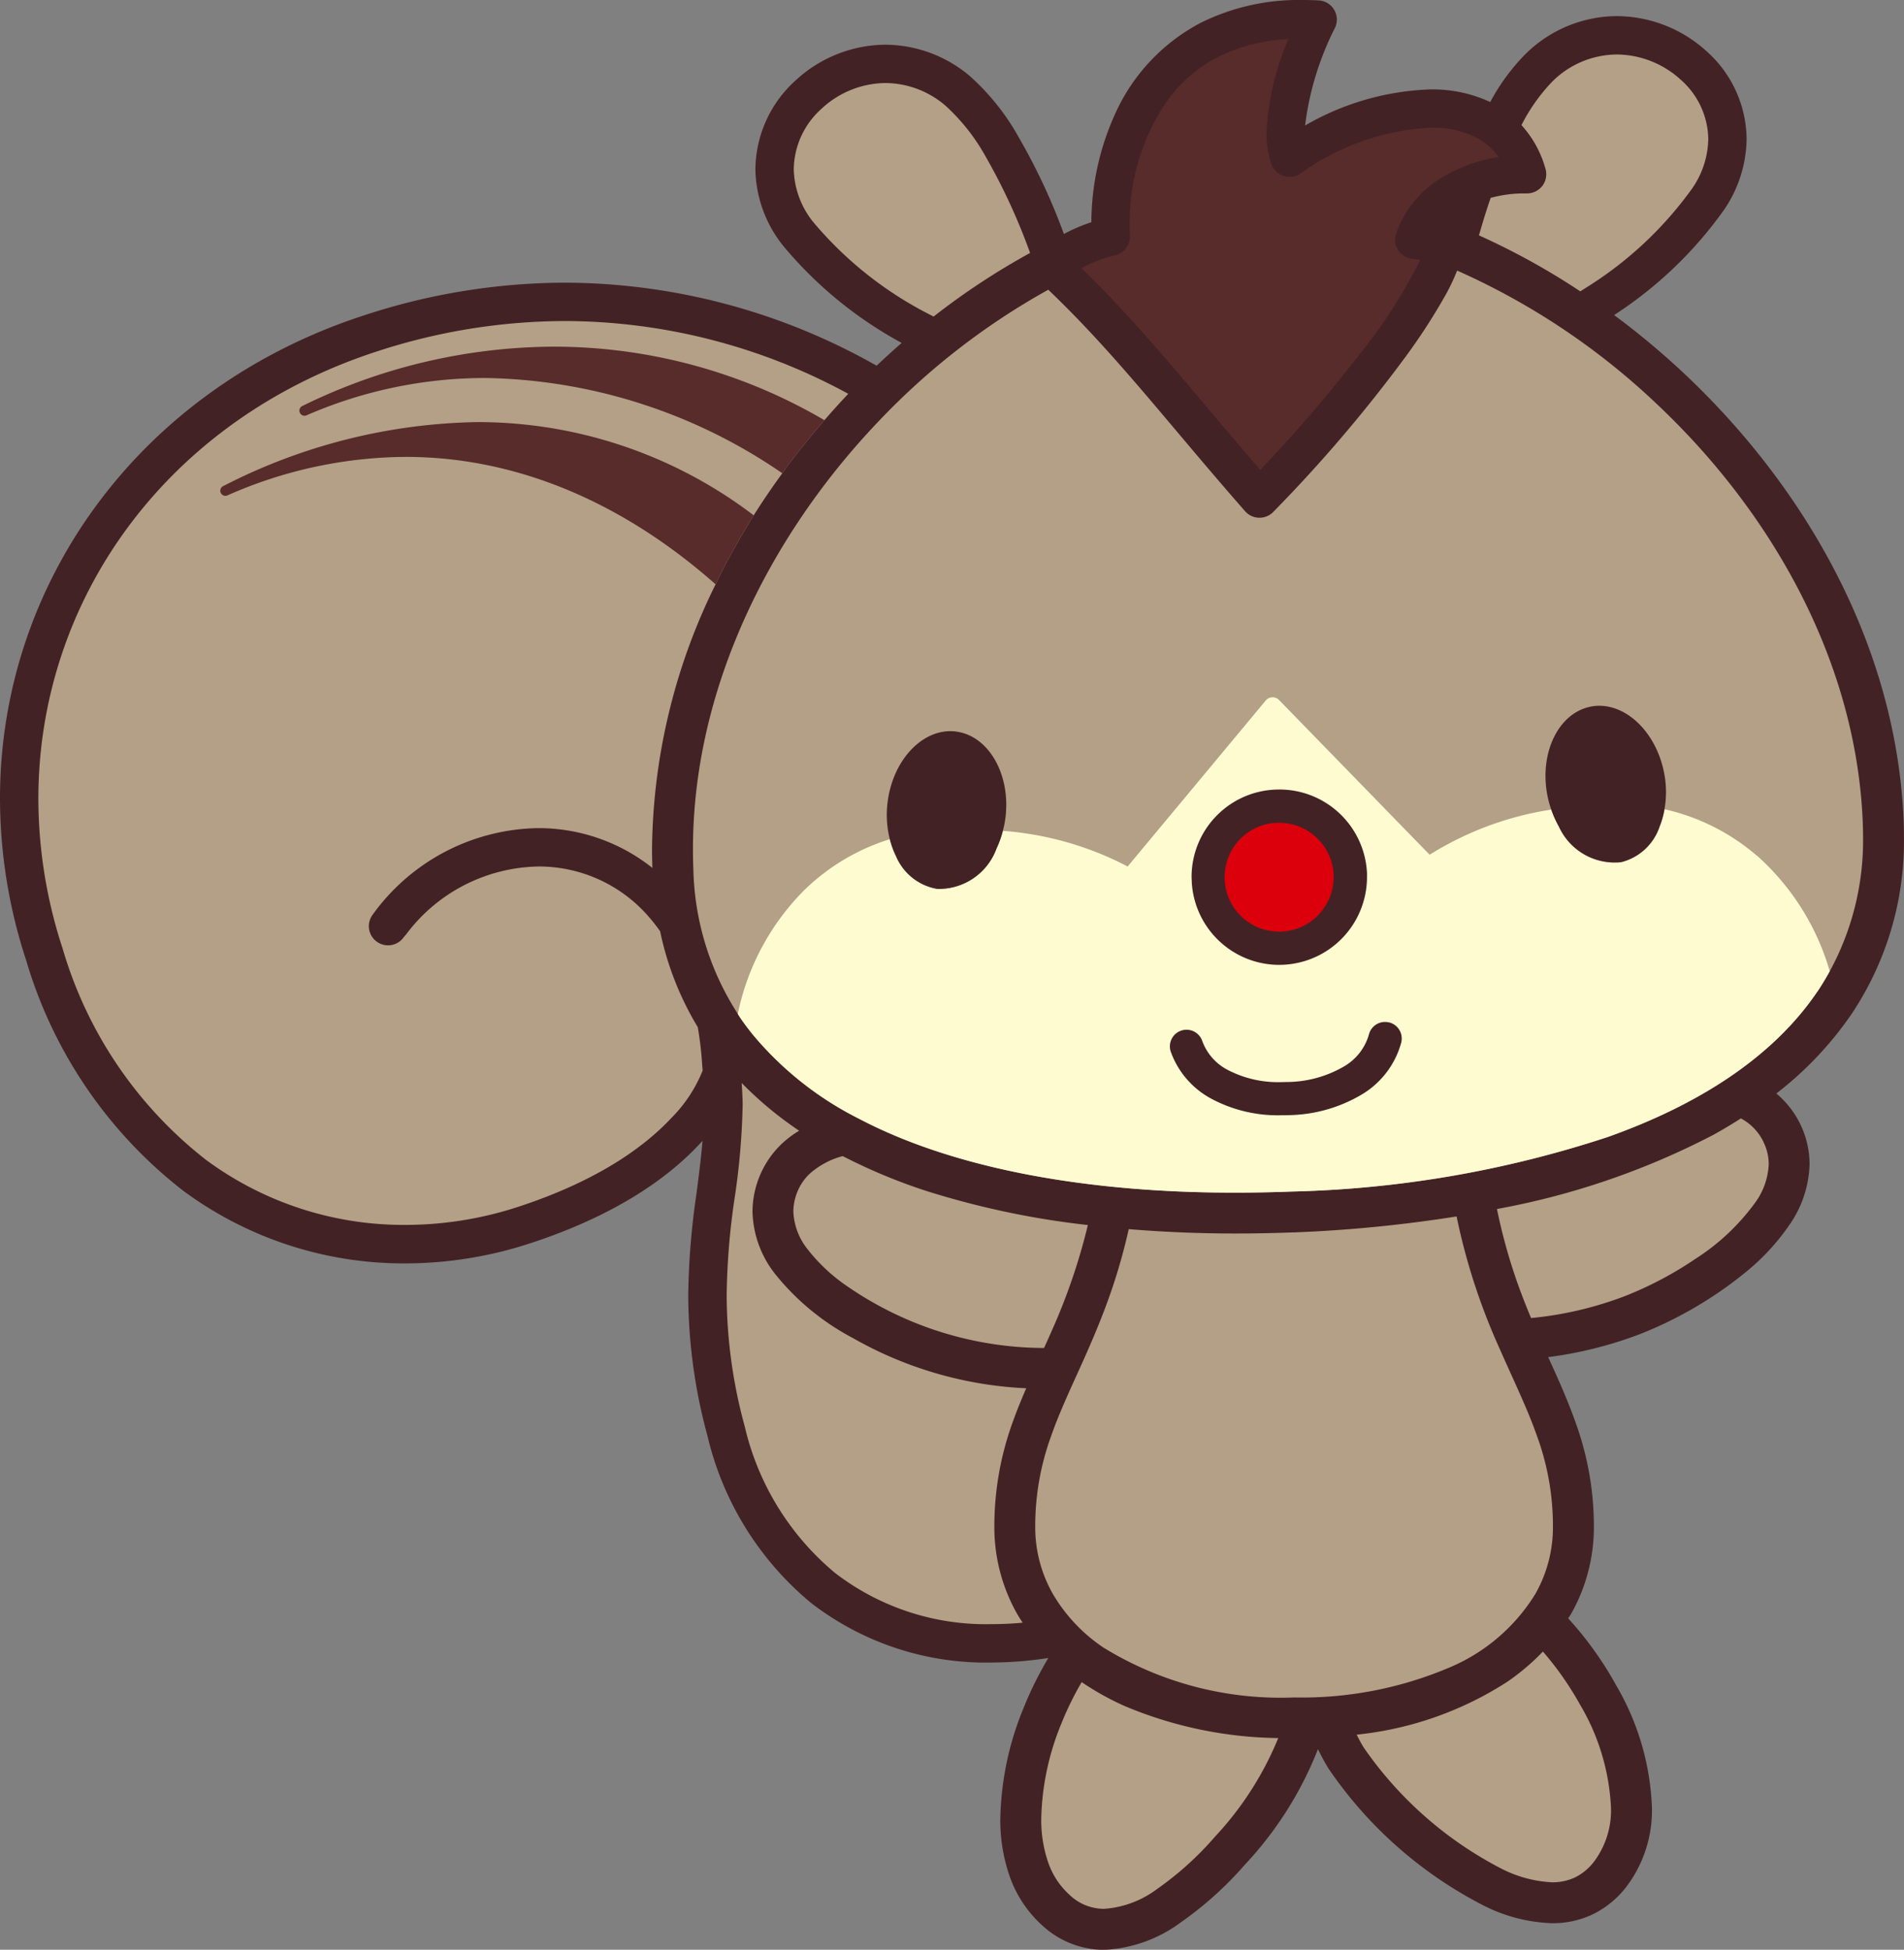
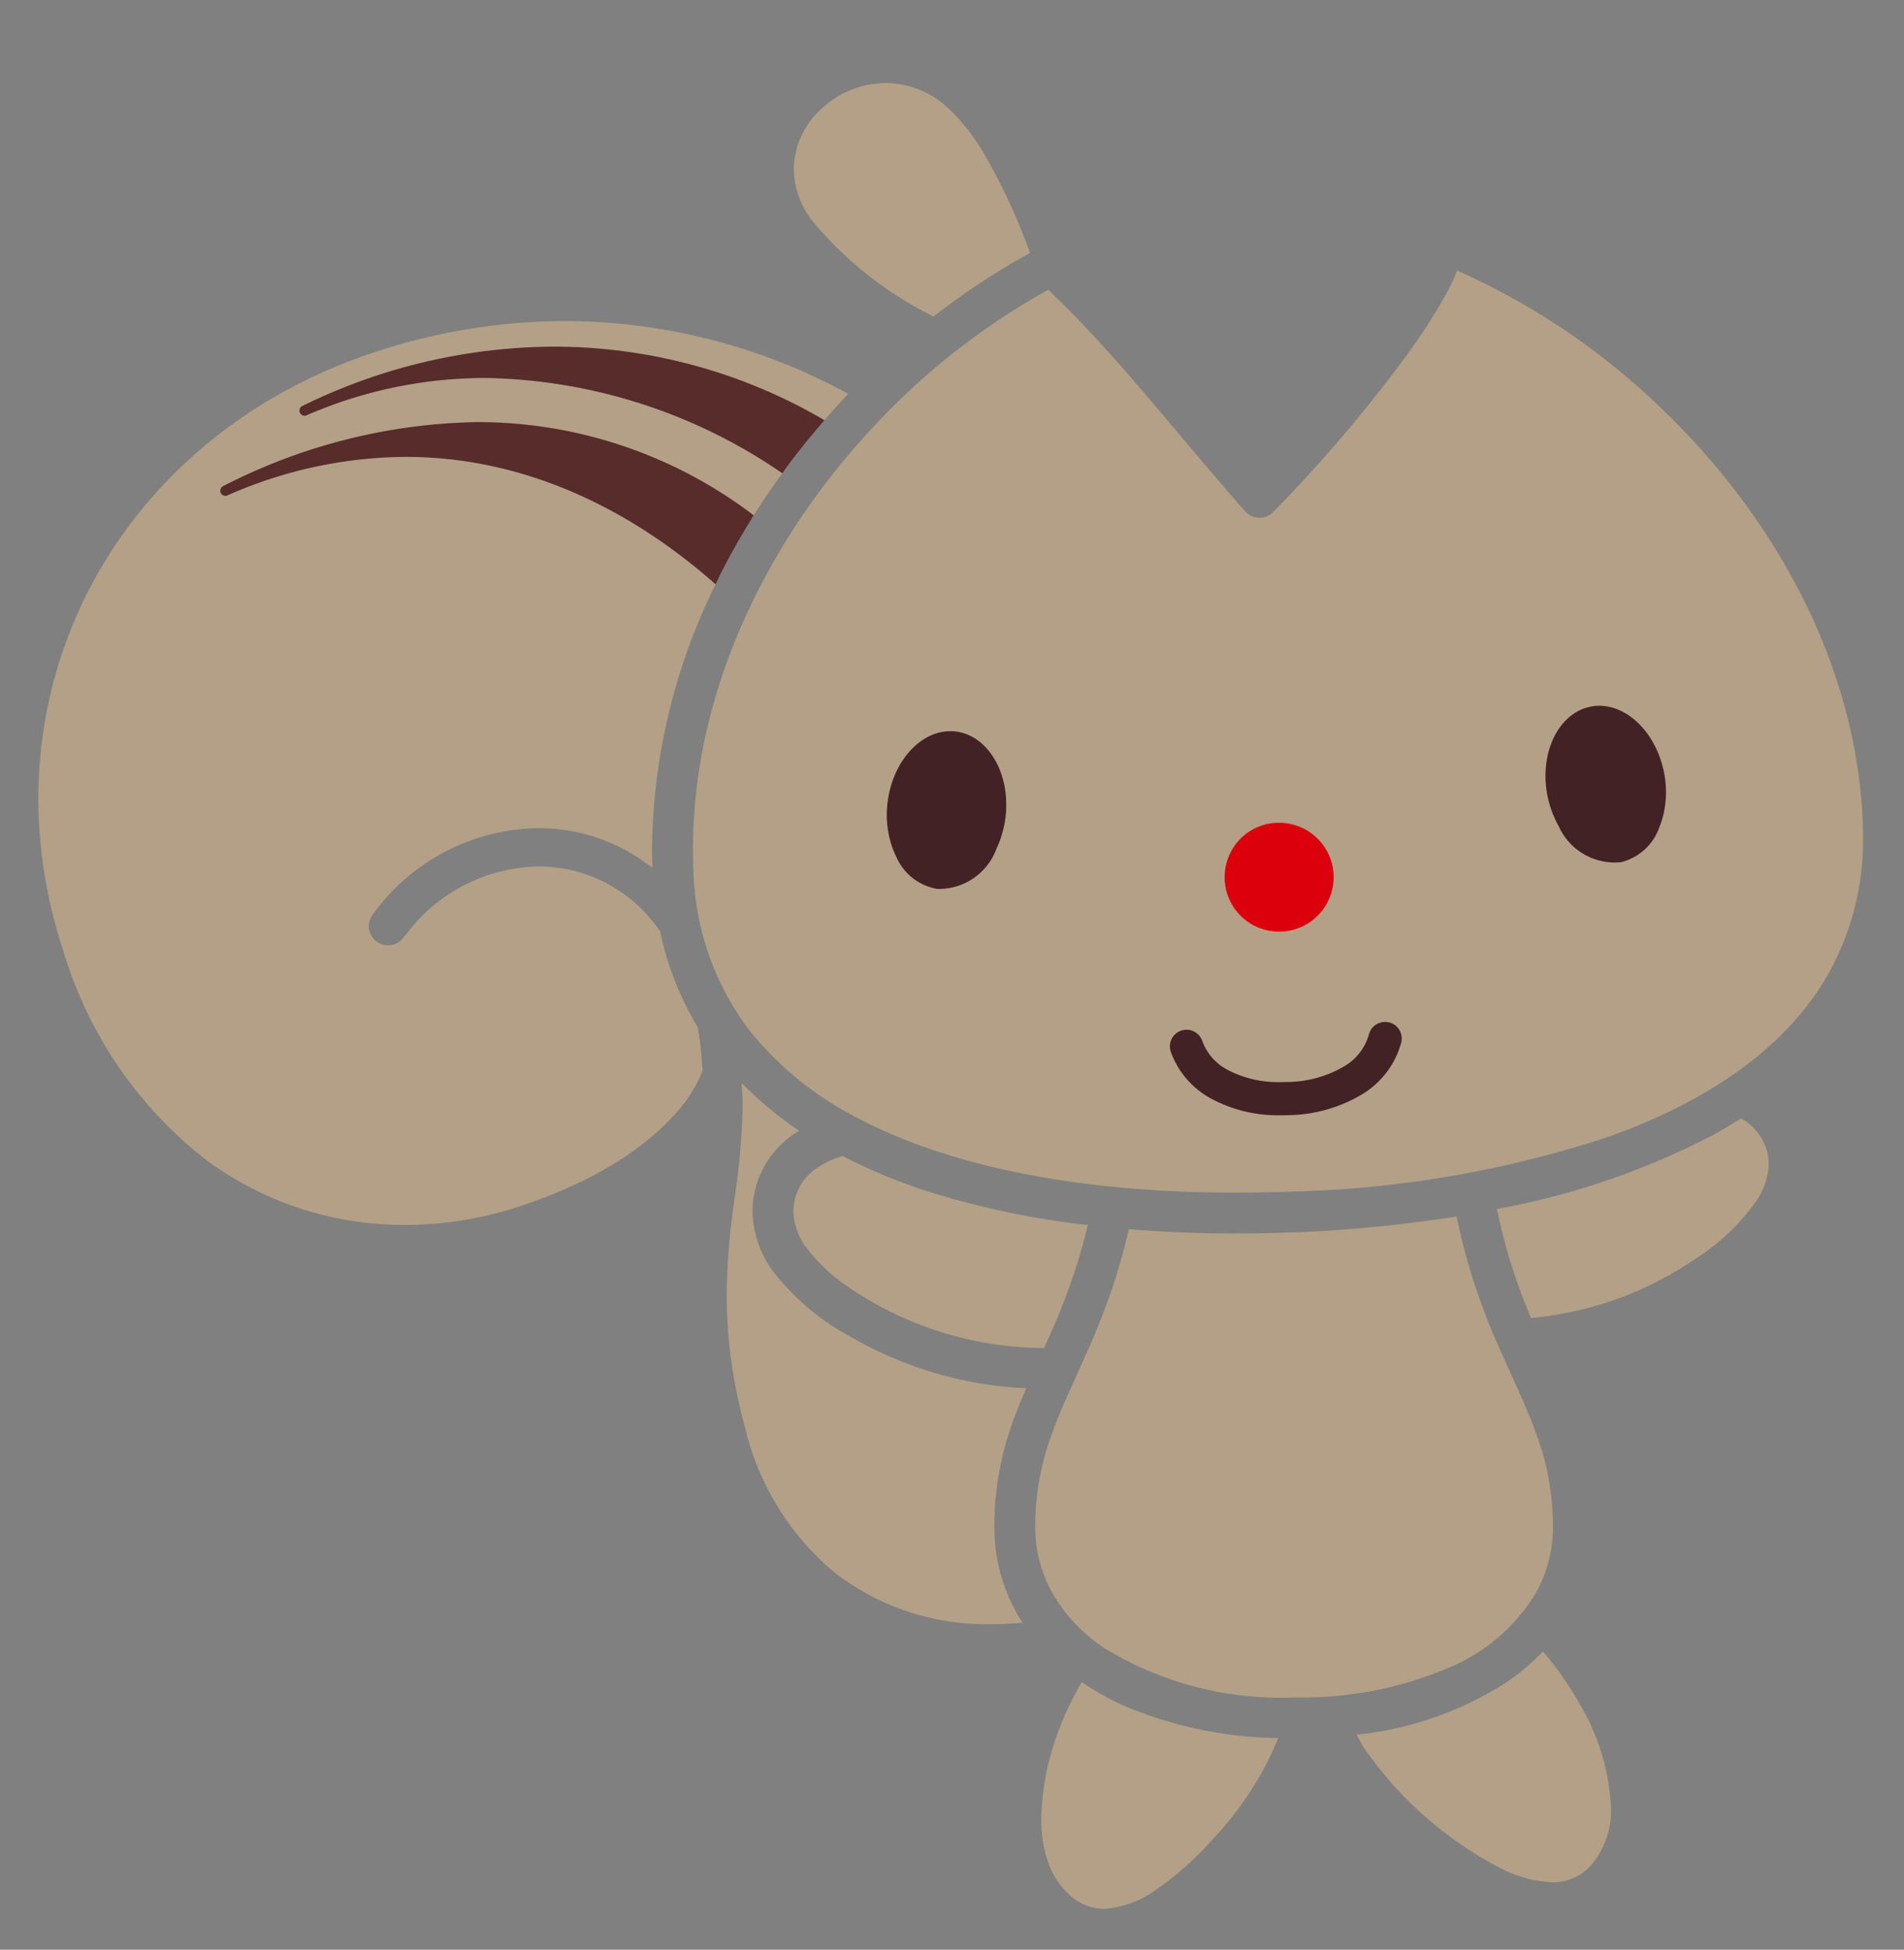
<svg xmlns="http://www.w3.org/2000/svg" id="グループ_224" data-name="グループ 224" width="105.51" height="108.029" viewBox="0 0 105.51 108.029">
  <rect x="0" y="0" width="105.51" height="108.029" fill="#808080" stroke="none" />
  <defs>
    <clipPath id="clip-path">
      <rect id="長方形_97" data-name="長方形 97" width="105.51" height="108.029" transform="translate(0 0)" fill="none" />
    </clipPath>
  </defs>
  <g id="グループ_223" data-name="グループ 223" clip-path="url(#clip-path)">
-     <path id="パス_165" data-name="パス 165" d="M68.977,103.324a20.082,20.082,0,0,0,4.057-6.408c.179.362.368.723.592,1.084a23.159,23.159,0,0,0,8.478,7.521,9.008,9.008,0,0,0,3.9,1.037,5.158,5.158,0,0,0,2.228-.478,5.254,5.254,0,0,0,1.893-1.541,7,7,0,0,0,1.416-4.41,14.436,14.436,0,0,0-1.991-6.769A19.356,19.356,0,0,0,86.9,89.666c.048-.076.1-.146.149-.224a9.753,9.753,0,0,0,1.276-4.872A16.833,16.833,0,0,0,87.3,78.785c-.439-1.238-.964-2.4-1.507-3.591a22.331,22.331,0,0,0,5.066-1.268,22.076,22.076,0,0,0,5.83-3.4,12.386,12.386,0,0,0,2.481-2.673,6.145,6.145,0,0,0,1.107-3.358,5.122,5.122,0,0,0-1.843-3.908,19.438,19.438,0,0,0,4.154-4.379,17.223,17.223,0,0,0,2.919-9.857c0-.278-.005-.553-.015-.83v0c-.385-9.686-5.4-18.461-12.164-24.825a43.89,43.89,0,0,0-3.882-3.24,22.4,22.4,0,0,0,6.09-5.828A7.1,7.1,0,0,0,96.788,7.7a6.588,6.588,0,0,0-2.212-4.855A7.431,7.431,0,0,0,89.593.893,7.242,7.242,0,0,0,84.5,3.03a11.474,11.474,0,0,0-1.919,2.623,7.605,7.605,0,0,0-3.293-.7,14.813,14.813,0,0,0-6.966,2A16.342,16.342,0,0,1,73.979,1.54a1.064,1.064,0,0,0-.9-1.517Q72.628,0,72.2,0a12.242,12.242,0,0,0-5.637,1.25,10.609,10.609,0,0,0-4.8,5.129,14.679,14.679,0,0,0-1.286,5.932,9.737,9.737,0,0,0-1.521.652c-.092-.252-.187-.5-.286-.754a33.71,33.71,0,0,0-2.207-4.584,13.045,13.045,0,0,0-2.7-3.393,7.29,7.29,0,0,0-4.691-1.755,7.4,7.4,0,0,0-5.02,2.012A6.707,6.707,0,0,0,41.86,9.363a6.945,6.945,0,0,0,1.576,4.3A22.427,22.427,0,0,0,49.966,19q-.7.612-1.39,1.262a35.2,35.2,0,0,0-17.253-4.6,35.861,35.861,0,0,0-11.18,1.821C7.739,21.524-.006,32.295,0,44.248a28.844,28.844,0,0,0,1.455,8.977,25.127,25.127,0,0,0,8.7,12.752A20.543,20.543,0,0,0,22.461,70a22.28,22.28,0,0,0,6.912-1.111c4.974-1.623,7.891-3.826,9.558-5.682-.084.973-.207,1.946-.34,2.957a41.644,41.644,0,0,0-.452,5.6,29.927,29.927,0,0,0,1.069,7.807,17.088,17.088,0,0,0,5.748,9.251,15.85,15.85,0,0,0,10.023,3.293,21.379,21.379,0,0,0,3.114-.25,19.894,19.894,0,0,0-1.385,2.8,16.848,16.848,0,0,0-1.275,6.082,9.415,9.415,0,0,0,.518,3.215,6.59,6.59,0,0,0,1.793,2.707,5.06,5.06,0,0,0,3.442,1.365,7.719,7.719,0,0,0,4.2-1.488,19.7,19.7,0,0,0,3.587-3.217" fill="#432225" />
-     <path id="パス_166" data-name="パス 166" d="M85.984,4.556a5.107,5.107,0,0,1,3.609-1.537,5.309,5.309,0,0,1,3.547,1.4A4.46,4.46,0,0,1,94.664,7.7a4.955,4.955,0,0,1-.9,2.752A20.637,20.637,0,0,1,88,15.871c-.141.092-.287.18-.43.271a39.341,39.341,0,0,0-5.613-3.1q.148-.525.308-1.043c.108-.348.223-.693.34-1.035a7,7,0,0,1,1.85-.248l.136,0a1.076,1.076,0,0,0,.87-.408,1.065,1.065,0,0,0,.185-.942,5.917,5.917,0,0,0-1.334-2.432,9.98,9.98,0,0,1,1.672-2.377" fill="#b3a086" />
-     <path id="パス_167" data-name="パス 167" d="M61.8,14.141a1.062,1.062,0,0,0,.816-1.1q-.017-.3-.017-.621a11.906,11.906,0,0,1,2.035-6.771,8.056,8.056,0,0,1,2.9-2.51,9.766,9.766,0,0,1,3.862-.975,14.828,14.828,0,0,0-1.211,5.194,5.042,5.042,0,0,0,.279,1.754,1.067,1.067,0,0,0,1.608.5,13.416,13.416,0,0,1,7.224-2.535,5.158,5.158,0,0,1,2.768.685,3.379,3.379,0,0,1,.972.943,8.41,8.41,0,0,0-3,1.053,5.9,5.9,0,0,0-2.677,3.2,1.062,1.062,0,0,0,.871,1.375c.168.024.326.047.469.073-.006.013-.01.027-.018.041a29.018,29.018,0,0,1-3.369,5.22,80.068,80.068,0,0,1-5.475,6.369c-3.666-4.232-6.4-7.771-9.91-11.177a7.415,7.415,0,0,1,1.879-.723" fill="#572c2b" />
    <path id="パス_168" data-name="パス 168" d="M51.281,17.305a20.662,20.662,0,0,1-6.17-4.947,4.825,4.825,0,0,1-1.125-2.994,4.574,4.574,0,0,1,1.522-3.323A5.266,5.266,0,0,1,49.072,4.6a5.155,5.155,0,0,1,3.334,1.266,11.1,11.1,0,0,1,2.23,2.838,33.593,33.593,0,0,1,2.446,5.311,39.517,39.517,0,0,0-5.348,3.525c-.15-.08-.305-.156-.453-.238" fill="#b3a086" />
    <path id="パス_169" data-name="パス 169" d="M37.23,61.914c-1.428,1.539-3.977,3.467-8.518,4.953a20.1,20.1,0,0,1-6.252,1,18.414,18.414,0,0,1-11.039-3.6,23.019,23.019,0,0,1-7.947-11.7,26.7,26.7,0,0,1-1.348-8.316C2.132,33.225,9.216,23.3,20.8,19.5a33.738,33.738,0,0,1,10.518-1.713A32.975,32.975,0,0,1,47.007,21.82c-.451.475-.89.963-1.322,1.461-.125.145-.246.291-.371.438-.561.664-1.109,1.341-1.633,2.041-.113.152-.219.308-.33.463-.553.759-1.084,1.535-1.586,2.332-.1.16-.193.322-.293.484-.556.914-1.08,1.848-1.562,2.805-.088.175-.17.355-.256.533a33.711,33.711,0,0,0-3.522,14.676c0,.341.008.687.02,1.035a10.147,10.147,0,0,0-6.317-2.205,11.509,11.509,0,0,0-9.187,4.8,1.063,1.063,0,0,0,1.711,1.263c.049-.066.105-.123.156-.187a9.353,9.353,0,0,1,7.32-3.75,8.05,8.05,0,0,1,6.02,2.677,9.894,9.894,0,0,1,.725.911,16.98,16.98,0,0,0,2.087,5.314,19.24,19.24,0,0,1,.241,2.051c.009.119.023.234.029.355a7.891,7.891,0,0,1-1.707,2.6" fill="#b3a086" />
    <path id="パス_170" data-name="パス 170" d="M54.979,89.987a13.71,13.71,0,0,1-8.7-2.832,14.961,14.961,0,0,1-5.011-8.129,27.844,27.844,0,0,1-1-7.264A39.367,39.367,0,0,1,40.7,66.44a39.421,39.421,0,0,0,.454-5.226c0-.391-.029-.8-.054-1.21a20.122,20.122,0,0,0,3.185,2.645,5.724,5.724,0,0,0-.954.715A5.23,5.23,0,0,0,41.7,67.122a5.792,5.792,0,0,0,1.227,3.431,13.69,13.69,0,0,0,4.333,3.582,21.346,21.346,0,0,0,9.608,2.784c-.264.613-.52,1.228-.746,1.867a16.878,16.878,0,0,0-1.02,5.785,9.735,9.735,0,0,0,1.276,4.871c.089.16.193.311.292.465-.574.053-1.138.08-1.688.08" fill="#b3a086" />
    <path id="パス_171" data-name="パス 171" d="M57.842,74.686a19.282,19.282,0,0,1-10.891-3.418,9.611,9.611,0,0,1-2.2-2.055,3.555,3.555,0,0,1-.787-2.091A2.889,2.889,0,0,1,44.16,66.1a2.844,2.844,0,0,1,.725-1.082,4.489,4.489,0,0,1,1.814-.963,31.133,31.133,0,0,0,4.6,1.92,46.837,46.837,0,0,0,8.985,1.9,33.581,33.581,0,0,1-2.026,5.914c-.133.305-.266.6-.4.893l-.014,0" fill="#b3a086" />
    <path id="パス_172" data-name="パス 172" d="M67.289,101.809a17.525,17.525,0,0,1-3.16,2.847,5.533,5.533,0,0,1-2.944,1.106,2.768,2.768,0,0,1-1.927-.785,4.3,4.3,0,0,1-1.174-1.79,7.206,7.206,0,0,1-.383-2.444A14.587,14.587,0,0,1,58.814,95.5a17.268,17.268,0,0,1,1.127-2.3,15.344,15.344,0,0,0,2.375,1.322A22.625,22.625,0,0,0,70.834,96.3a17.916,17.916,0,0,1-3.545,5.506" fill="#b3a086" />
    <path id="パス_173" data-name="パス 173" d="M87.564,94.457a12.309,12.309,0,0,1,1.707,5.672,4.725,4.725,0,0,1-.932,3.009,2.994,2.994,0,0,1-1.078.891,2.909,2.909,0,0,1-1.259.262,6.91,6.91,0,0,1-2.9-.807,20.943,20.943,0,0,1-7.545-6.679c-.146-.237-.259-.465-.379-.694a18.918,18.918,0,0,0,8.362-2.939A12.59,12.59,0,0,0,85.5,91.506a17.367,17.367,0,0,1,2.063,2.951" fill="#b3a086" />
    <path id="パス_174" data-name="パス 174" d="M71.66,68.285a76.037,76.037,0,0,0,9.057-.887,34.787,34.787,0,0,0,2.373,7.3c.781,1.781,1.533,3.305,2.074,4.842a14.5,14.5,0,0,1,.892,5.029,7.467,7.467,0,0,1-.978,3.75,10.256,10.256,0,0,1-4.9,4.131,20.933,20.933,0,0,1-8.47,1.6A18.734,18.734,0,0,1,61.17,91.3a9.135,9.135,0,0,1-2.824-2.983,7.473,7.473,0,0,1-.979-3.75,14.573,14.573,0,0,1,.891-5.029c.808-2.305,2.111-4.584,3.228-7.736a32.537,32.537,0,0,0,1.063-3.7c1.929.159,3.9.242,5.89.242q1.6,0,3.221-.062" fill="#b3a086" />
    <path id="パス_175" data-name="パス 175" d="M97.713,63.258a2.748,2.748,0,0,1,.3,1.24,3.874,3.874,0,0,1-.733,2.112,12.208,12.208,0,0,1-3.337,3.144,20.083,20.083,0,0,1-3.885,2.053,19.781,19.781,0,0,1-5.213,1.221c-.264-.629-.524-1.284-.768-1.979a30.67,30.67,0,0,1-1.123-4.062,42.409,42.409,0,0,0,11.973-4.1c.531-.291,1.043-.6,1.545-.92a2.9,2.9,0,0,1,1.244,1.287" fill="#b3a086" />
    <path id="パス_176" data-name="パス 176" d="M101.395,53.815c-.214.385-.438.762-.683,1.125-.009.014-.021.025-.029.037-2.424,3.563-6.5,6.217-11.6,8.026A60.419,60.419,0,0,1,71.572,66.02q-1.576.059-3.133.061c-7.938,0-15.435-1.245-20.883-4.12a18.375,18.375,0,0,1-5.868-4.675c-.222-.276-.432-.557-.633-.848-.058-.084-.11-.172-.166-.258a15.353,15.353,0,0,1-2.467-8.039c-.015-.363-.021-.724-.021-1.088-.006-8.884,4.25-17.4,10.315-23.74a39.046,39.046,0,0,1,9.374-7.26c3.774,3.6,6.642,7.414,10.906,12.272a1.064,1.064,0,0,0,1.56.041,80.223,80.223,0,0,0,7.334-8.6A33.35,33.35,0,0,0,80.1,16.354a11.322,11.322,0,0,0,.639-1.342l.005-.021a39.15,39.15,0,0,1,11.029,7.357c6.43,6.041,11.109,14.326,11.454,23.262v0c.007.254.014.5.014.748a15.148,15.148,0,0,1-1.848,7.461" fill="#b3a086" />
-     <path id="パス_177" data-name="パス 177" d="M97.344,47.4a11.82,11.82,0,0,0-5.105-2.564,4.625,4.625,0,0,1-.27.962,3.018,3.018,0,0,1-2.141,1.977A3.4,3.4,0,0,1,86.387,45.8a5.566,5.566,0,0,1-.424-.943,17.781,17.781,0,0,0-6.74,2.5l-8.342-8.57a.5.5,0,0,0-.744.029l-7.648,9.193a17.75,17.75,0,0,0-6.916-1.974,5.423,5.423,0,0,1-.35.976,3.4,3.4,0,0,1-3.279,2.236,3.022,3.022,0,0,1-2.289-1.81,4.634,4.634,0,0,1-.344-.941A11.8,11.8,0,0,0,44.6,49.288a13.56,13.56,0,0,0-3.715,6.892c.057.086.107.174.166.258.2.291.412.572.633.848a18.393,18.393,0,0,0,5.869,4.675C53,64.836,60.5,66.086,68.44,66.081q1.555,0,3.133-.061A60.391,60.391,0,0,0,89.084,63c5.1-1.808,9.176-4.462,11.6-8.025.008-.012.019-.023.029-.037.244-.363.469-.74.682-1.125a13.634,13.634,0,0,0-4.051-6.42" fill="#fffbd1" />
    <path id="パス_178" data-name="パス 178" d="M52.951,40.528c-1.8-.207-3.5,1.572-3.773,3.986A5.508,5.508,0,0,0,49.31,46.5a4.672,4.672,0,0,0,.344.941,3.027,3.027,0,0,0,2.289,1.811,3.4,3.4,0,0,0,3.279-2.237,5.321,5.321,0,0,0,.35-.976,5.578,5.578,0,0,0,.15-.77c.282-2.4-.96-4.527-2.771-4.74" fill="#432225" />
    <path id="パス_179" data-name="パス 179" d="M88.145,39.153c-1.788.354-2.86,2.57-2.392,4.941a5.914,5.914,0,0,0,.633,1.706,3.4,3.4,0,0,0,3.442,1.97,3.019,3.019,0,0,0,2.14-1.976,4.573,4.573,0,0,0,.27-.963,5.512,5.512,0,0,0-.02-2c-.462-2.387-2.294-4.028-4.073-3.68" fill="#432225" />
-     <path id="パス_180" data-name="パス 180" d="M66.039,48.817v.012a4.859,4.859,0,0,0,4.848,4.631l.216-.006h0A4.867,4.867,0,0,0,75.752,48.6l0-.207v-.011A4.863,4.863,0,0,0,70.9,43.743l-.238.006v0a4.844,4.844,0,0,0-4.631,4.836Z" fill="#432225" />
    <path id="パス_181" data-name="パス 181" d="M70.754,45.588h.012l.136,0a3.021,3.021,0,0,1,3,2.883l0,.133a3.022,3.022,0,0,1-2.886,3.013h0l-.142,0a3.014,3.014,0,0,1-3.008-2.879v-.011l0-.139a3.006,3.006,0,0,1,2.879-3" fill="#dc000c" />
    <path id="パス_182" data-name="パス 182" d="M76.975,56.651a.919.919,0,0,0-1.117.668,2.986,2.986,0,0,1-1.373,1.764,6.353,6.353,0,0,1-3.153.867c-.113,0-.23.006-.343.006a6.027,6.027,0,0,1-2.967-.682,2.934,2.934,0,0,1-1.4-1.6.922.922,0,0,0-1.747.59,4.785,4.785,0,0,0,2.243,2.608,7.824,7.824,0,0,0,3.875.921c.134,0,.273,0,.416-.007a8.17,8.17,0,0,0,4.068-1.153,4.813,4.813,0,0,0,2.172-2.869.921.921,0,0,0-.67-1.117" fill="#432225" />
    <path id="パス_183" data-name="パス 183" d="M12.387,26.926l-.006,0-.014.008a.283.283,0,0,0,.239.513,24.67,24.67,0,0,1,9.875-2.132c6.234,0,12.109,2.584,17.174,7.06.086-.178.168-.357.255-.533q.725-1.436,1.563-2.805c.1-.162.193-.324.293-.484a25.244,25.244,0,0,0-15.307-5.166,31.846,31.846,0,0,0-14.072,3.537" fill="#572c2b" />
    <path id="パス_184" data-name="パス 184" d="M16.756,22.494a.283.283,0,0,0,.238.514,24.812,24.812,0,0,1,9.932-2.065,29.83,29.83,0,0,1,16.426,5.28c.111-.155.216-.311.33-.463.523-.7,1.072-1.377,1.633-2.041.125-.147.246-.293.371-.438a29.674,29.674,0,0,0-14.991-4.074,31.833,31.833,0,0,0-13.939,3.287" fill="#572c2b" />
  </g>
</svg>